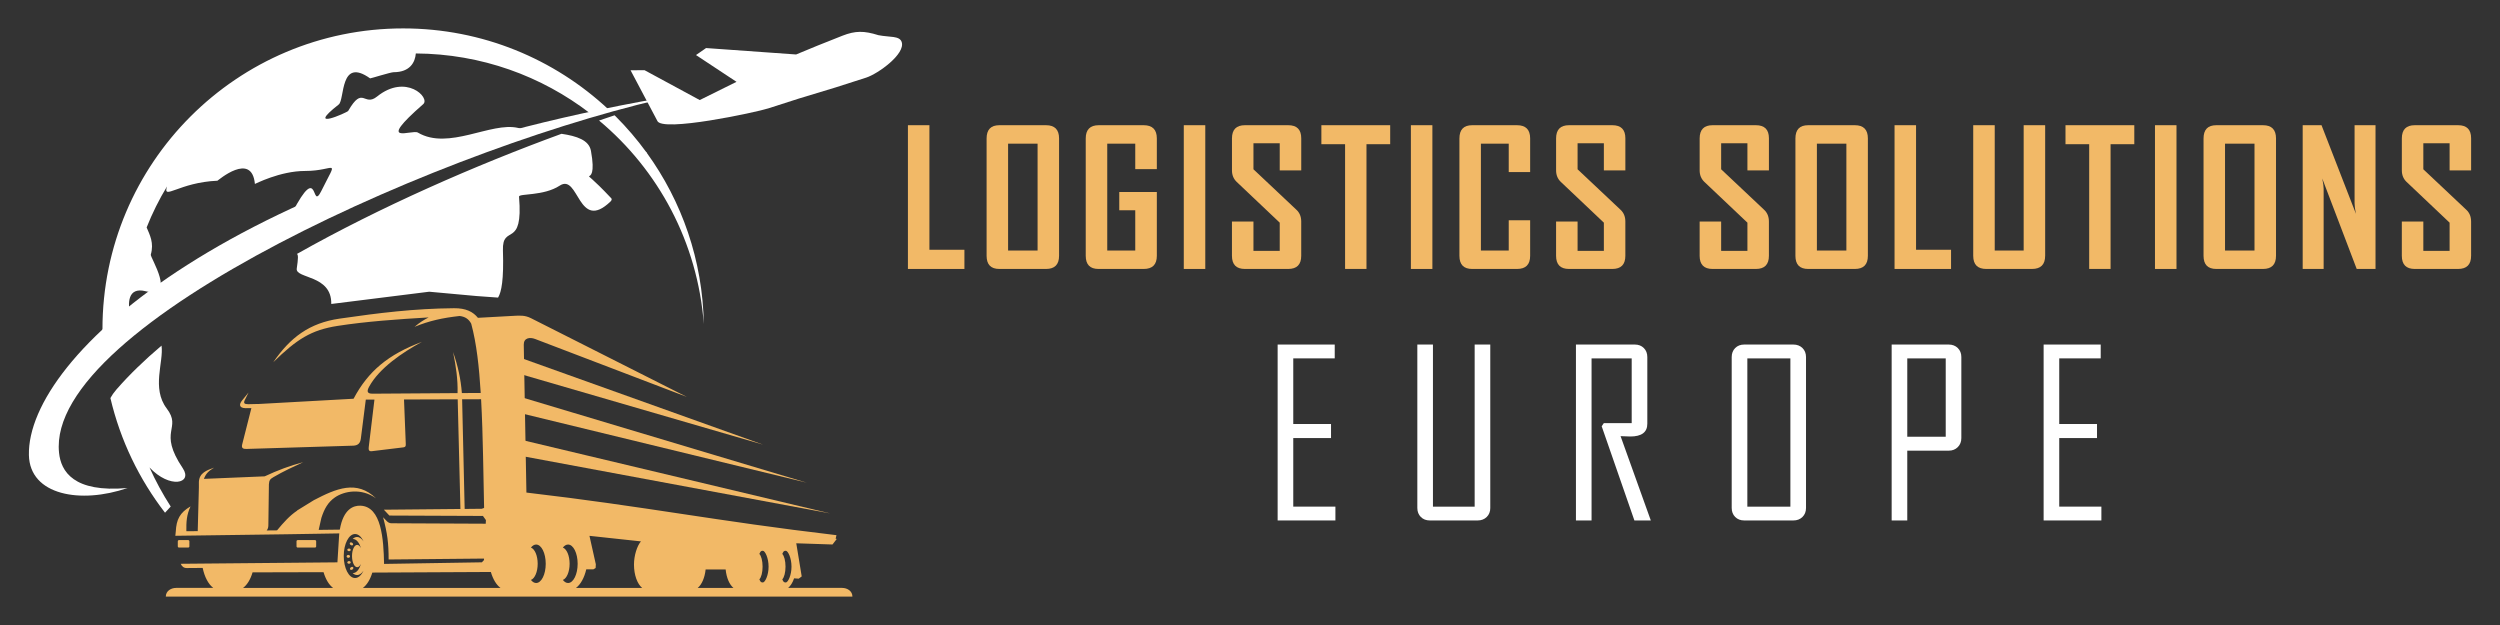
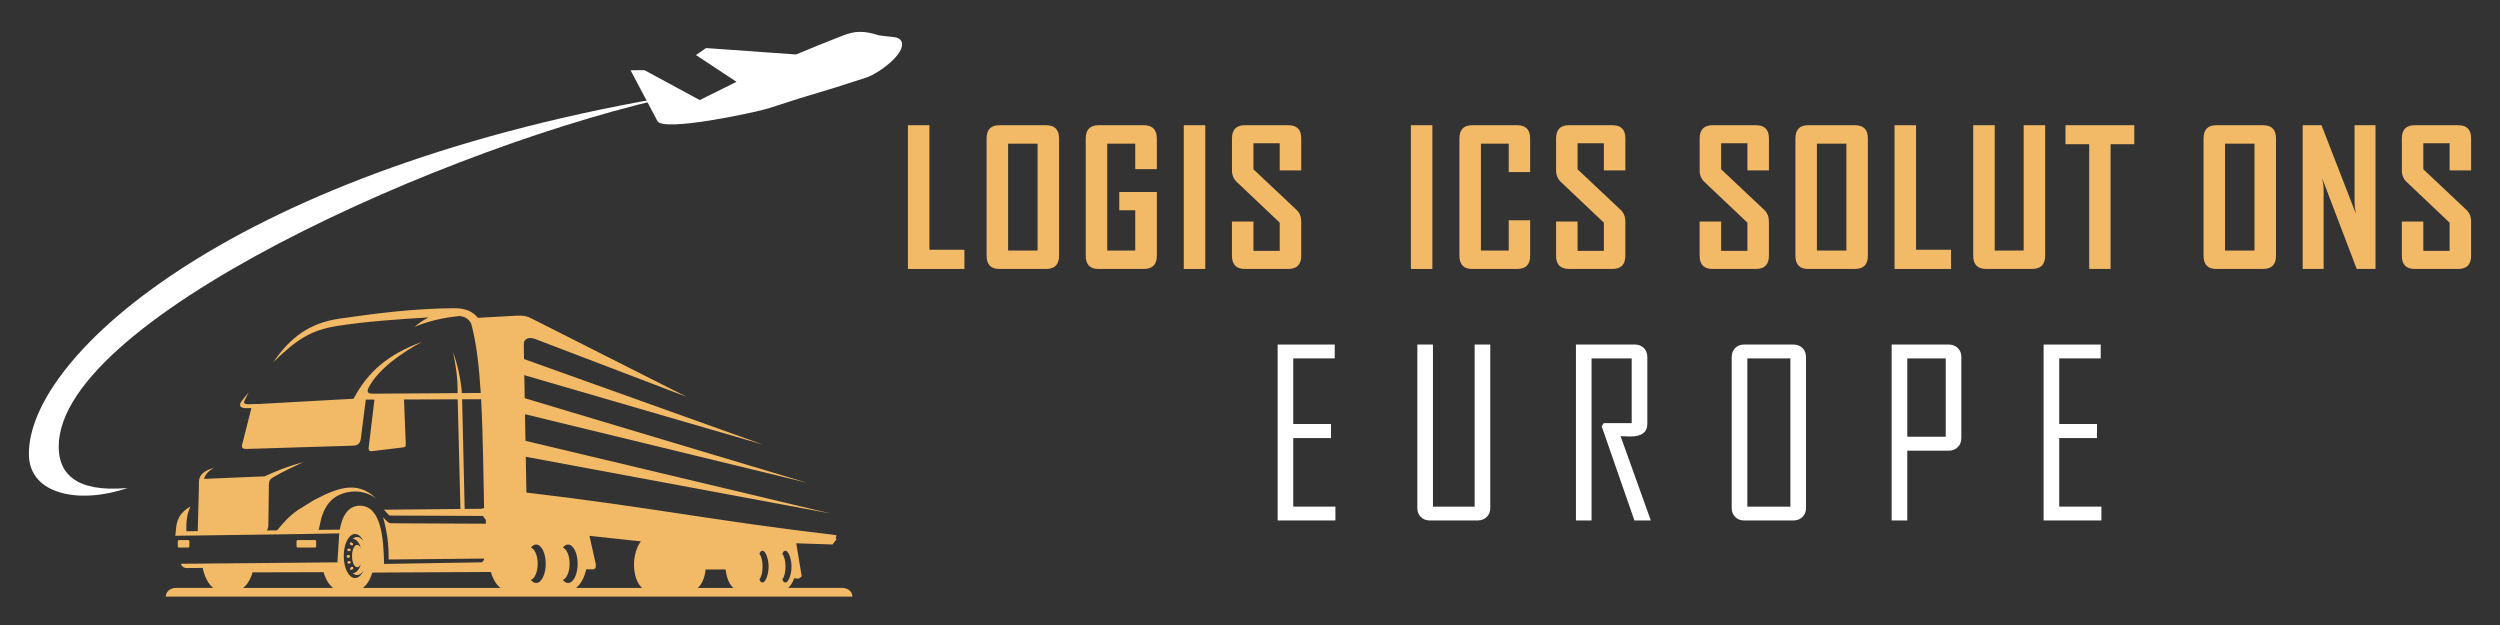
<svg xmlns="http://www.w3.org/2000/svg" version="1.1" id="Calque_1" x="0px" y="0px" width="220px" height="55px" viewBox="0 0 220 55" enable-background="new 0 0 220 55" xml:space="preserve">
  <rect x="0" y="0" width="220" height="55" fill="#333333" stroke="none" />
  <g>
    <g>
      <g>
        <path fill="#F2B967" d="M84.869,23.668h-4.972v-12.65h1.892v10.961h3.08V23.668z" />
        <path fill="#F2B967" d="M93.198,22.513c0,0.771-0.383,1.155-1.148,1.155h-4.105c-0.749,0-1.124-0.385-1.124-1.155V12.182     c0-0.776,0.375-1.164,1.124-1.164h4.105c0.766,0,1.148,0.388,1.148,1.164V22.513z M91.307,22.044v-9.402h-2.595v9.402H91.307z" />
        <path fill="#F2B967" d="M101.802,22.513c0,0.771-0.386,1.155-1.156,1.155h-3.977c-0.749,0-1.124-0.385-1.124-1.155V12.182     c0-0.776,0.383-1.164,1.148-1.164h3.952c0.771,0,1.156,0.388,1.156,1.164v2.7h-1.899v-2.24h-2.465v9.402h2.465v-3.541h-1.407     v-1.608h3.307V22.513z" />
        <path fill="#F2B967" d="M106.065,23.668h-1.892v-12.65h1.892V23.668z" />
        <path fill="#F2B967" d="M114.508,22.513c0,0.771-0.383,1.155-1.148,1.155h-3.808c-0.76,0-1.14-0.385-1.14-1.155v-3.016h1.892     v2.578h2.312v-2.48l-3.79-3.59c-0.275-0.264-0.413-0.601-0.413-1.01v-2.813c0-0.776,0.38-1.164,1.14-1.164h3.808     c0.766,0,1.148,0.383,1.148,1.147v2.83h-1.893V12.61h-2.312v2.287l3.792,3.573c0.274,0.259,0.412,0.601,0.412,1.026V22.513z" />
-         <path fill="#F2B967" d="M122.336,12.69h-2.086v10.978h-1.883V12.69h-2.086v-1.673h6.055V12.69z" />
        <path fill="#F2B967" d="M126.05,23.668h-1.892v-12.65h1.892V23.668z" />
        <path fill="#F2B967" d="M134.653,22.513c0,0.771-0.386,1.155-1.156,1.155h-3.944c-0.749,0-1.124-0.385-1.124-1.155V12.182     c0-0.776,0.375-1.164,1.124-1.164h3.944c0.771,0,1.156,0.388,1.156,1.164v2.959h-1.884v-2.499h-2.449v9.402h2.449v-2.66h1.884     V22.513z" />
        <path fill="#F2B967" d="M143.031,22.513c0,0.771-0.383,1.155-1.148,1.155h-3.808c-0.76,0-1.14-0.385-1.14-1.155v-3.016h1.892     v2.578h2.313v-2.48l-3.791-3.59c-0.275-0.264-0.413-0.601-0.413-1.01v-2.813c0-0.776,0.38-1.164,1.14-1.164h3.808     c0.766,0,1.148,0.383,1.148,1.147v2.83h-1.892V12.61h-2.313v2.287l3.792,3.573c0.274,0.259,0.412,0.601,0.412,1.026V22.513z" />
        <path fill="#F2B967" d="M155.664,22.513c0,0.771-0.383,1.155-1.147,1.155h-3.808c-0.76,0-1.141-0.385-1.141-1.155v-3.016h1.893     v2.578h2.312v-2.48l-3.791-3.59c-0.275-0.264-0.413-0.601-0.413-1.01v-2.813c0-0.776,0.381-1.164,1.141-1.164h3.808     c0.765,0,1.147,0.383,1.147,1.147v2.83h-1.892V12.61h-2.312v2.287l3.791,3.573c0.274,0.259,0.412,0.601,0.412,1.026V22.513z" />
        <path fill="#F2B967" d="M164.373,22.513c0,0.771-0.382,1.155-1.147,1.155h-4.106c-0.749,0-1.123-0.385-1.123-1.155V12.182     c0-0.776,0.374-1.164,1.123-1.164h4.106c0.766,0,1.147,0.388,1.147,1.164V22.513z M162.481,22.044v-9.402h-2.594v9.402H162.481z" />
        <path fill="#F2B967" d="M171.692,23.668h-4.972v-12.65h1.892v10.961h3.08V23.668z" />
        <path fill="#F2B967" d="M179.973,22.513c0,0.771-0.388,1.155-1.164,1.155h-4.017c-0.766,0-1.148-0.385-1.148-1.155V11.018h1.892     v11.026h2.547V11.018h1.891V22.513z" />
        <path fill="#F2B967" d="M187.818,12.69h-2.087v10.978h-1.883V12.69h-2.085v-1.673h6.055V12.69z" />
-         <path fill="#F2B967" d="M191.531,23.668h-1.893v-12.65h1.893V23.668z" />
        <path fill="#F2B967" d="M200.289,22.513c0,0.771-0.383,1.155-1.148,1.155h-4.105c-0.75,0-1.124-0.385-1.124-1.155V12.182     c0-0.776,0.374-1.164,1.124-1.164h4.105c0.766,0,1.148,0.388,1.148,1.164V22.513z M198.396,22.044v-9.402h-2.594v9.402H198.396z" />
        <path fill="#F2B967" d="M209.046,23.668h-1.656l-3.032-7.962c0.081,0.388,0.122,0.692,0.122,0.913v7.049h-1.844v-12.65h1.657     l3.031,7.801c-0.08-0.388-0.121-0.692-0.121-0.913v-6.888h1.843V23.668z" />
        <path fill="#F2B967" d="M217.457,22.513c0,0.771-0.383,1.155-1.148,1.155h-3.808c-0.76,0-1.14-0.385-1.14-1.155v-3.016h1.892     v2.578h2.312v-2.48l-3.79-3.59c-0.275-0.264-0.413-0.601-0.413-1.01v-2.813c0-0.776,0.38-1.164,1.14-1.164h3.808     c0.766,0,1.148,0.383,1.148,1.147v2.83h-1.893V12.61h-2.312v2.287l3.792,3.573c0.274,0.259,0.412,0.601,0.412,1.026V22.513z" />
      </g>
      <g>
        <path fill="#FFFFFF" d="M117.516,45.8h-5.084V30.32h5.024v1.217h-3.649v5.776h3.323v1.236h-3.323v6.034h3.709V45.8z" />
        <path fill="#FFFFFF" d="M131.145,44.702c0,0.322-0.104,0.586-0.312,0.791s-0.474,0.307-0.796,0.307h-4.214     c-0.323,0-0.587-0.102-0.791-0.307s-0.307-0.469-0.307-0.791V30.32h1.375v14.264h3.67V30.32h1.374V44.702z" />
        <path fill="#FFFFFF" d="M145.271,45.8h-1.444l-2.879-8.288l0.188-0.277h2.453v-5.697h-3.532V45.8h-1.374V30.32h5.183     c0.322,0,0.587,0.103,0.791,0.307c0.205,0.205,0.307,0.469,0.307,0.792v5.875c0,0.745-0.501,1.118-1.503,1.118     c-0.1,0-0.244-0.006-0.435-0.016c-0.192-0.01-0.331-0.015-0.416-0.015C143.499,40.848,144.386,43.32,145.271,45.8z" />
        <path fill="#FFFFFF" d="M158.929,44.702c0,0.322-0.104,0.586-0.312,0.791s-0.474,0.307-0.797,0.307h-4.332     c-0.323,0-0.587-0.102-0.791-0.307s-0.307-0.469-0.307-0.791V31.419c0-0.323,0.103-0.587,0.307-0.792     c0.204-0.204,0.468-0.307,0.791-0.307h4.332c0.323,0,0.589,0.103,0.797,0.307c0.208,0.205,0.312,0.469,0.312,0.792V44.702z      M157.554,44.584V31.537h-3.788v13.047H157.554z" />
        <path fill="#FFFFFF" d="M172.598,38.55c0,0.323-0.104,0.588-0.312,0.796s-0.473,0.312-0.796,0.312h-3.65V45.8h-1.374V30.32h5.024     c0.323,0,0.588,0.103,0.796,0.307c0.208,0.205,0.312,0.469,0.312,0.792V38.55z M171.224,38.432v-6.895h-3.384v6.895H171.224z" />
        <path fill="#FFFFFF" d="M184.922,45.8h-5.083V30.32h5.023v1.217h-3.649v5.776h3.324v1.236h-3.324v6.034h3.709V45.8z" />
      </g>
    </g>
    <g>
-       <path fill-rule="evenodd" clip-rule="evenodd" fill="#FFFFFF" d="M49.413,11.774c1.341,0.2,2.417,0.547,2.591,1.501    c0.753,4.128-1.757,0.407,1.794,4.179c0.06,0.062,0.025,0.186-0.062,0.268c-2.881,2.782-2.78-2.5-4.48-1.387    c-1.428,0.936-3.606,0.675-3.582,0.97c0.4,4.687-1.493,2.328-1.416,4.739c0.082,2.574-0.127,3.644-0.428,4.144l-1.904-0.138    l-4.156-0.379l-8.619,1.078c0.054-2.593-3.172-2.203-3.037-3.116c0.131-0.888,0.138-1.217,0.017-1.287    C33.457,18.21,41.813,14.552,49.413,11.774 M54.084,10.146c0.035,0.034,0.07,0.069,0.106,0.104    c0.974,0.976,1.872,2.024,2.686,3.142h0.044v0.062c3.077,4.247,4.923,9.444,5.015,15.067c-0.542-7.203-4.015-13.577-9.217-17.915    C53.178,10.449,53.633,10.297,54.084,10.146z M14.214,30.415c0.208,1.425-0.896,3.747,0.456,5.529    c1.379,1.818-0.829,1.925,1.417,5.265c0.899,1.339-1.134,1.838-2.931-0.072c0.537,1.196,1.162,2.345,1.867,3.438l-0.501,0.545    c-2.268-2.937-3.931-6.362-4.807-10.093c0.136-0.246,0.309-0.495,0.526-0.745C11.374,32.979,12.712,31.688,14.214,30.415z     M12.904,20.015c0.269,0.642,0.668,1.362,0.365,2.391c-0.07,0.238,2.308,3.912-0.464,3.22c-1.563-0.391-1.597,1.042-1.324,2.191    c-0.875,0.675-1.692,1.344-2.45,2.008c-0.009-0.288-0.014-0.573-0.014-0.863c0-7.306,2.962-13.922,7.75-18.711    C21.556,5.462,28.171,2.5,35.478,2.5c6.975,0,13.32,2.699,18.047,7.109c-0.536,0.117-1.071,0.236-1.603,0.359    c-4.26-3.274-9.569-5.231-15.33-5.264c-0.06,0.768-0.503,1.65-1.959,1.65c-0.257,0-2.037,0.561-2.063,0.543    c-2.69-1.916-2.217,1.871-2.764,2.299c-3.032,2.377,0.757,0.7,0.834,0.566c1.313-2.278,1.375-0.329,2.542-1.268    c2.549-2.051,4.7,0.111,4.062,0.669c-4.277,3.739-0.992,2.197-0.472,2.504c2.696,1.597,6.44-0.969,8.816-0.41    c0.232,0.055,0.475,0.102,0.724,0.142c-8.144,2.271-15.479,5.182-21.718,8.326c0.047-1.479,0.533,0.117,1.126-1.021    c2.42-4.642,1.625-0.024,2.551-1.889c1.522-3.07,1.296-1.771-1.417-1.771c-2.234,0-4.422,1.161-4.423,1.142    c-0.273-2.887-3.267-0.284-3.298-0.283c-3.379,0.143-4.835,1.762-4.436,0.502C14.004,17.55,13.403,18.756,12.904,20.015z" />
      <path fill-rule="evenodd" clip-rule="evenodd" fill="#F2B967" d="M29.313,51.736h-7.924c0.357-0.261,0.653-0.747,0.837-1.369    l6.246-0.016C28.656,50.979,28.954,51.474,29.313,51.736 M63.857,50.11c0.07,0.731,0.334,1.339,0.688,1.626h-3.148    c0.357-0.287,0.623-0.893,0.699-1.626H63.857z M44.043,51.736c-0.363-0.267-0.664-0.767-0.847-1.402l-10.431,0.053    c-0.186,0.611-0.479,1.093-0.832,1.35H44.043z M51.592,50.102c-0.174,0.745-0.502,1.339-0.908,1.635h5.827    c-0.423-0.341-0.721-1.133-0.721-2.053c0-0.804,0.273-1.649,0.612-2.042l-4.53-0.489c0.187,0.834,0.373,1.669,0.56,2.503    c-0.006,0.11-0.011,0.221-0.017,0.33c-0.066,0.039-0.131,0.077-0.198,0.116H51.592z M49.989,47.919    c0.466,0,0.844,0.758,0.844,1.692c0,0.936-0.378,1.693-0.844,1.693c-0.168,0-0.326-0.099-0.458-0.27    c0.337-0.121,0.594-0.712,0.594-1.424c0-0.71-0.256-1.302-0.594-1.423C49.663,48.019,49.82,47.919,49.989,47.919z M47.18,47.919    c0.466,0,0.844,0.758,0.844,1.692c0,0.936-0.378,1.693-0.844,1.693c-0.169,0-0.326-0.099-0.458-0.27    c0.337-0.121,0.594-0.712,0.594-1.424c0-0.71-0.256-1.302-0.594-1.423C46.854,48.019,47.01,47.919,47.18,47.919z M69.146,48.466    c0.196,0,0.506,0.627,0.506,1.397s-0.31,1.396-0.506,1.396c-0.197,0-0.22-0.103-0.304-0.277c0.165-0.168,0.283-0.605,0.283-1.118    s-0.118-0.952-0.283-1.118C68.927,48.57,68.949,48.466,69.146,48.466z M67.127,48.466c0.197,0,0.508,0.627,0.508,1.397    s-0.311,1.396-0.508,1.396c-0.195,0-0.218-0.103-0.303-0.277c0.165-0.168,0.283-0.605,0.283-1.118s-0.118-0.952-0.283-1.118    C66.909,48.57,66.932,48.466,67.127,48.466z M26.198,47.528h1.52c0.058,0,0.105,0.048,0.105,0.104v0.449    c0,0.059-0.047,0.105-0.105,0.105h-1.52c-0.058,0-0.104-0.047-0.104-0.105v-0.449C26.093,47.576,26.14,47.528,26.198,47.528z     M15.751,47.528h0.81c0.058,0,0.105,0.048,0.105,0.104v0.449c0,0.059-0.047,0.105-0.105,0.105h-0.81    c-0.058,0-0.105-0.047-0.105-0.105v-0.449C15.646,47.576,15.694,47.528,15.751,47.528z M40.89,44.787l1.502-0.015l0.122-0.041    V44.73h0.006l0.045-0.015l0.036-0.035c-0.07-2.667-0.082-6.258-0.265-9.548l-1.669,0.006L40.89,44.787z M31.422,47.255    c0.216,0,0.414,0.146,0.568,0.386c-0.183-0.398-0.448-0.648-0.744-0.648c-0.55,0-0.997,0.866-0.997,1.936    c0,1.068,0.446,1.937,0.997,1.937c0.296,0,0.561-0.25,0.744-0.647c-0.154,0.239-0.353,0.384-0.568,0.384    c-0.139,0-0.271-0.061-0.389-0.167c0.005,0,0.011,0,0.016,0c0.31,0,0.579-0.331,0.712-0.815c-0.083,0.182-0.198,0.295-0.326,0.295    c-0.252,0-0.458-0.442-0.458-0.985c0-0.544,0.205-0.983,0.458-0.983c0.127,0,0.243,0.111,0.326,0.293    c-0.133-0.483-0.402-0.813-0.712-0.813c-0.005,0-0.011,0-0.016,0C31.151,47.315,31.283,47.255,31.422,47.255z M30.651,48.833    c0.083,0,0.151,0.058,0.151,0.128c0,0.069-0.067,0.128-0.151,0.128c-0.083,0-0.15-0.059-0.15-0.128    C30.501,48.891,30.568,48.833,30.651,48.833z M30.725,48.272c0.083,0.005,0.145,0.063,0.139,0.128    c-0.007,0.065-0.079,0.111-0.162,0.104s-0.145-0.063-0.139-0.13C30.569,48.312,30.642,48.266,30.725,48.272z M30.725,49.609    c0.083-0.007,0.145-0.065,0.139-0.13c-0.007-0.063-0.079-0.111-0.162-0.104s-0.145,0.065-0.139,0.13    C30.569,49.568,30.642,49.616,30.725,49.609z M30.938,47.739c0.083,0.027,0.145,0.104,0.139,0.173s-0.078,0.103-0.162,0.076    c-0.083-0.026-0.145-0.104-0.138-0.174C30.784,47.747,30.856,47.711,30.938,47.739z M30.959,50.142    c0.083-0.026,0.145-0.104,0.139-0.174c-0.006-0.067-0.078-0.103-0.161-0.074c-0.083,0.026-0.145,0.103-0.139,0.172    S30.876,50.169,30.959,50.142z M22.706,35.554l8.408-0.465c1.294-2.439,3.059-3.899,6.02-5.007    c-1.708,0.923-3.754,2.308-4.646,3.938c-0.221,0.405-0.202,0.627,0.306,0.625c2.507-0.012,4.979-0.035,7.471-0.051    c0.034-1.206-0.146-2.41-0.396-3.613c0.417,1.175,0.684,2.377,0.775,3.609c0.552-0.004,1.105-0.007,1.66-0.009    c-0.142-2.283-0.361-4.338-0.837-6.096c-0.207-0.391-0.523-0.623-1.021-0.678c-1.468,0.161-2.695,0.426-3.97,0.957    c0.455-0.382,0.794-0.603,1.246-0.831c-2.714,0.159-5.509,0.356-8.008,0.745c-2.328,0.362-3.581,1.16-5.665,3.194    c1.49-2.171,3.174-3.448,5.833-3.833c3.473-0.503,6.563-0.885,10.065-0.916c1.063-0.011,1.681,0.317,2.11,0.845l3.063-0.169    c0.631-0.033,1.055-0.074,1.61,0.204l13.71,6.925l-13.343-5.094c-0.494-0.19-1.017-0.091-1.007,0.504    c0.069,4.429,0.163,8.58,0.233,13.008c10.667,1.25,16.615,2.5,27.284,3.75l-0.073,0.32l0.104,0.007    c-0.127,0.165-0.253,0.33-0.379,0.493c-1.063-0.035-2.127-0.07-3.189-0.106c0.16,0.974,0.319,1.944,0.479,2.916    c-0.088,0.067-0.176,0.133-0.264,0.198l-0.406-0.03c-0.125,0.371-0.309,0.666-0.524,0.842h4.747c0.454,0,0.91,0.273,0.91,0.764    c-24.617,0-35.805,0-60.422,0c0-0.49,0.457-0.764,0.91-0.764h3.27c-0.428-0.313-0.769-0.953-0.935-1.758    c-0.444,0.006-0.973,0.002-1.396,0.011c-0.252,0.004-0.428-0.124-0.538-0.375c4.597-0.044,9.194-0.083,13.791-0.127    c0.052-0.812,0.102-1.623,0.153-2.435c0.003-0.037,0.008-0.075,0.012-0.112l-4.628,0.076l-9.801,0.134l0.04-0.382    c0.055-1.046,0.343-1.645,1.299-2.207c-0.353,0.749-0.38,1.378-0.369,2.188L17.4,46.74l0.102-3.839v-0.503    c0.043-0.786,0.687-1.014,1.335-1.244c-0.492,0.307-0.714,0.513-0.893,0.987l5.351-0.223c1.089-0.513,2.222-0.944,3.387-1.248    c-0.875,0.412-1.768,0.817-2.603,1.309c-0.287,0.169-0.394,0.258-0.416,0.634l-0.047,3.539c0.007,0.22-0.032,0.405-0.152,0.529    l0.915-0.009c0.576-0.698,1.116-1.298,1.764-1.731h-0.025c0.5-0.309,1-0.618,1.5-0.925c1.97-1.028,3.778-1.805,5.469-0.162    c-1.282-0.929-2.806-0.643-3.622-0.076c-0.617,0.428-0.936,1.026-1.186,1.804l-0.235,1.048l1.86-0.023    c0.311-1.828,1.212-2.123,1.797-2.107c1.889,0.052,2.052,2.996,2.097,5.125c2.87-0.047,5.74-0.095,8.609-0.141    c0.061-0.065,0.122-0.132,0.182-0.197l0.006-0.133l-8.396,0.081c0-1.452-0.108-2.288-0.486-3.716    c0.255,0.241,0.399,0.527,0.739,0.529l8.293,0.039l0.015-0.32c-0.082-0.115-0.164-0.23-0.247-0.344v-0.02l-8.249-0.034    l-0.483-0.515l6.736-0.064l-0.24-9.651l-4.724,0.016l0.155,3.915c0.01,0.19-0.029,0.273-0.206,0.297    c-0.93,0.113-1.86,0.226-2.791,0.339c-0.27,0.032-0.287-0.154-0.261-0.374l0.501-4.168l-0.761,0.002l-0.434,3.42    c-0.052,0.415-0.245,0.605-0.645,0.632c-3.055,0.093-6.357,0.197-9.413,0.288c-0.289,0.009-0.472-0.057-0.388-0.389l0.812-3.202    c-0.169,0-0.321,0.008-0.509,0.004c-0.562-0.011-0.606-0.314-0.303-0.688c0.187-0.23,0.375-0.461,0.563-0.692    c-0.102,0.206-0.203,0.412-0.305,0.618c-0.194,0.356-0.035,0.405,0.276,0.412c0.267-0.002,0.599-0.018,0.865-0.02L22.706,35.554z" />
      <path fill-rule="evenodd" clip-rule="evenodd" fill="#FFFFFF" d="M11.223,42.944c-4.792,0.431-5.86-1.494-6.027-3.097    C4.013,28.475,39.827,12.528,60.027,8.307C20.705,14.753,2.348,31.313,2.544,40.054C2.623,43.59,7.108,44.368,11.223,42.944" />
      <path fill-rule="evenodd" clip-rule="evenodd" fill="#FFFFFF" d="M57.837,10.623L57.837,10.623 M77.299,3.095    c1,0.198,1.861,0.033,2.05,0.604l0,0c0.343,1.049-2.071,2.787-3.12,3.13c-4.763,1.56-3.854,1.147-8.617,2.708    c-1.048,0.342-9.43,2.137-9.774,1.087l-2.348-4.438l1.226-0.011l4.86,2.63c1.221-0.604,2.25-1.12,3.236-1.604l-3.565-2.356    l0.886-0.616l7.924,0.565c1.15-0.487,2.472-1.021,4.078-1.652C75.273,2.697,76.034,2.699,77.299,3.095z" />
      <polygon fill-rule="evenodd" clip-rule="evenodd" fill="#F2B967" points="45.878,31.513 67.157,39.13 45.88,32.942   " />
      <polygon fill-rule="evenodd" clip-rule="evenodd" fill="#F2B967" points="45.731,34.909 70.996,42.477 45.733,36.339   " />
      <polygon fill-rule="evenodd" clip-rule="evenodd" fill="#F2B967" points="45.632,38.648 73.063,45.183 45.634,40.078   " />
    </g>
  </g>
</svg>